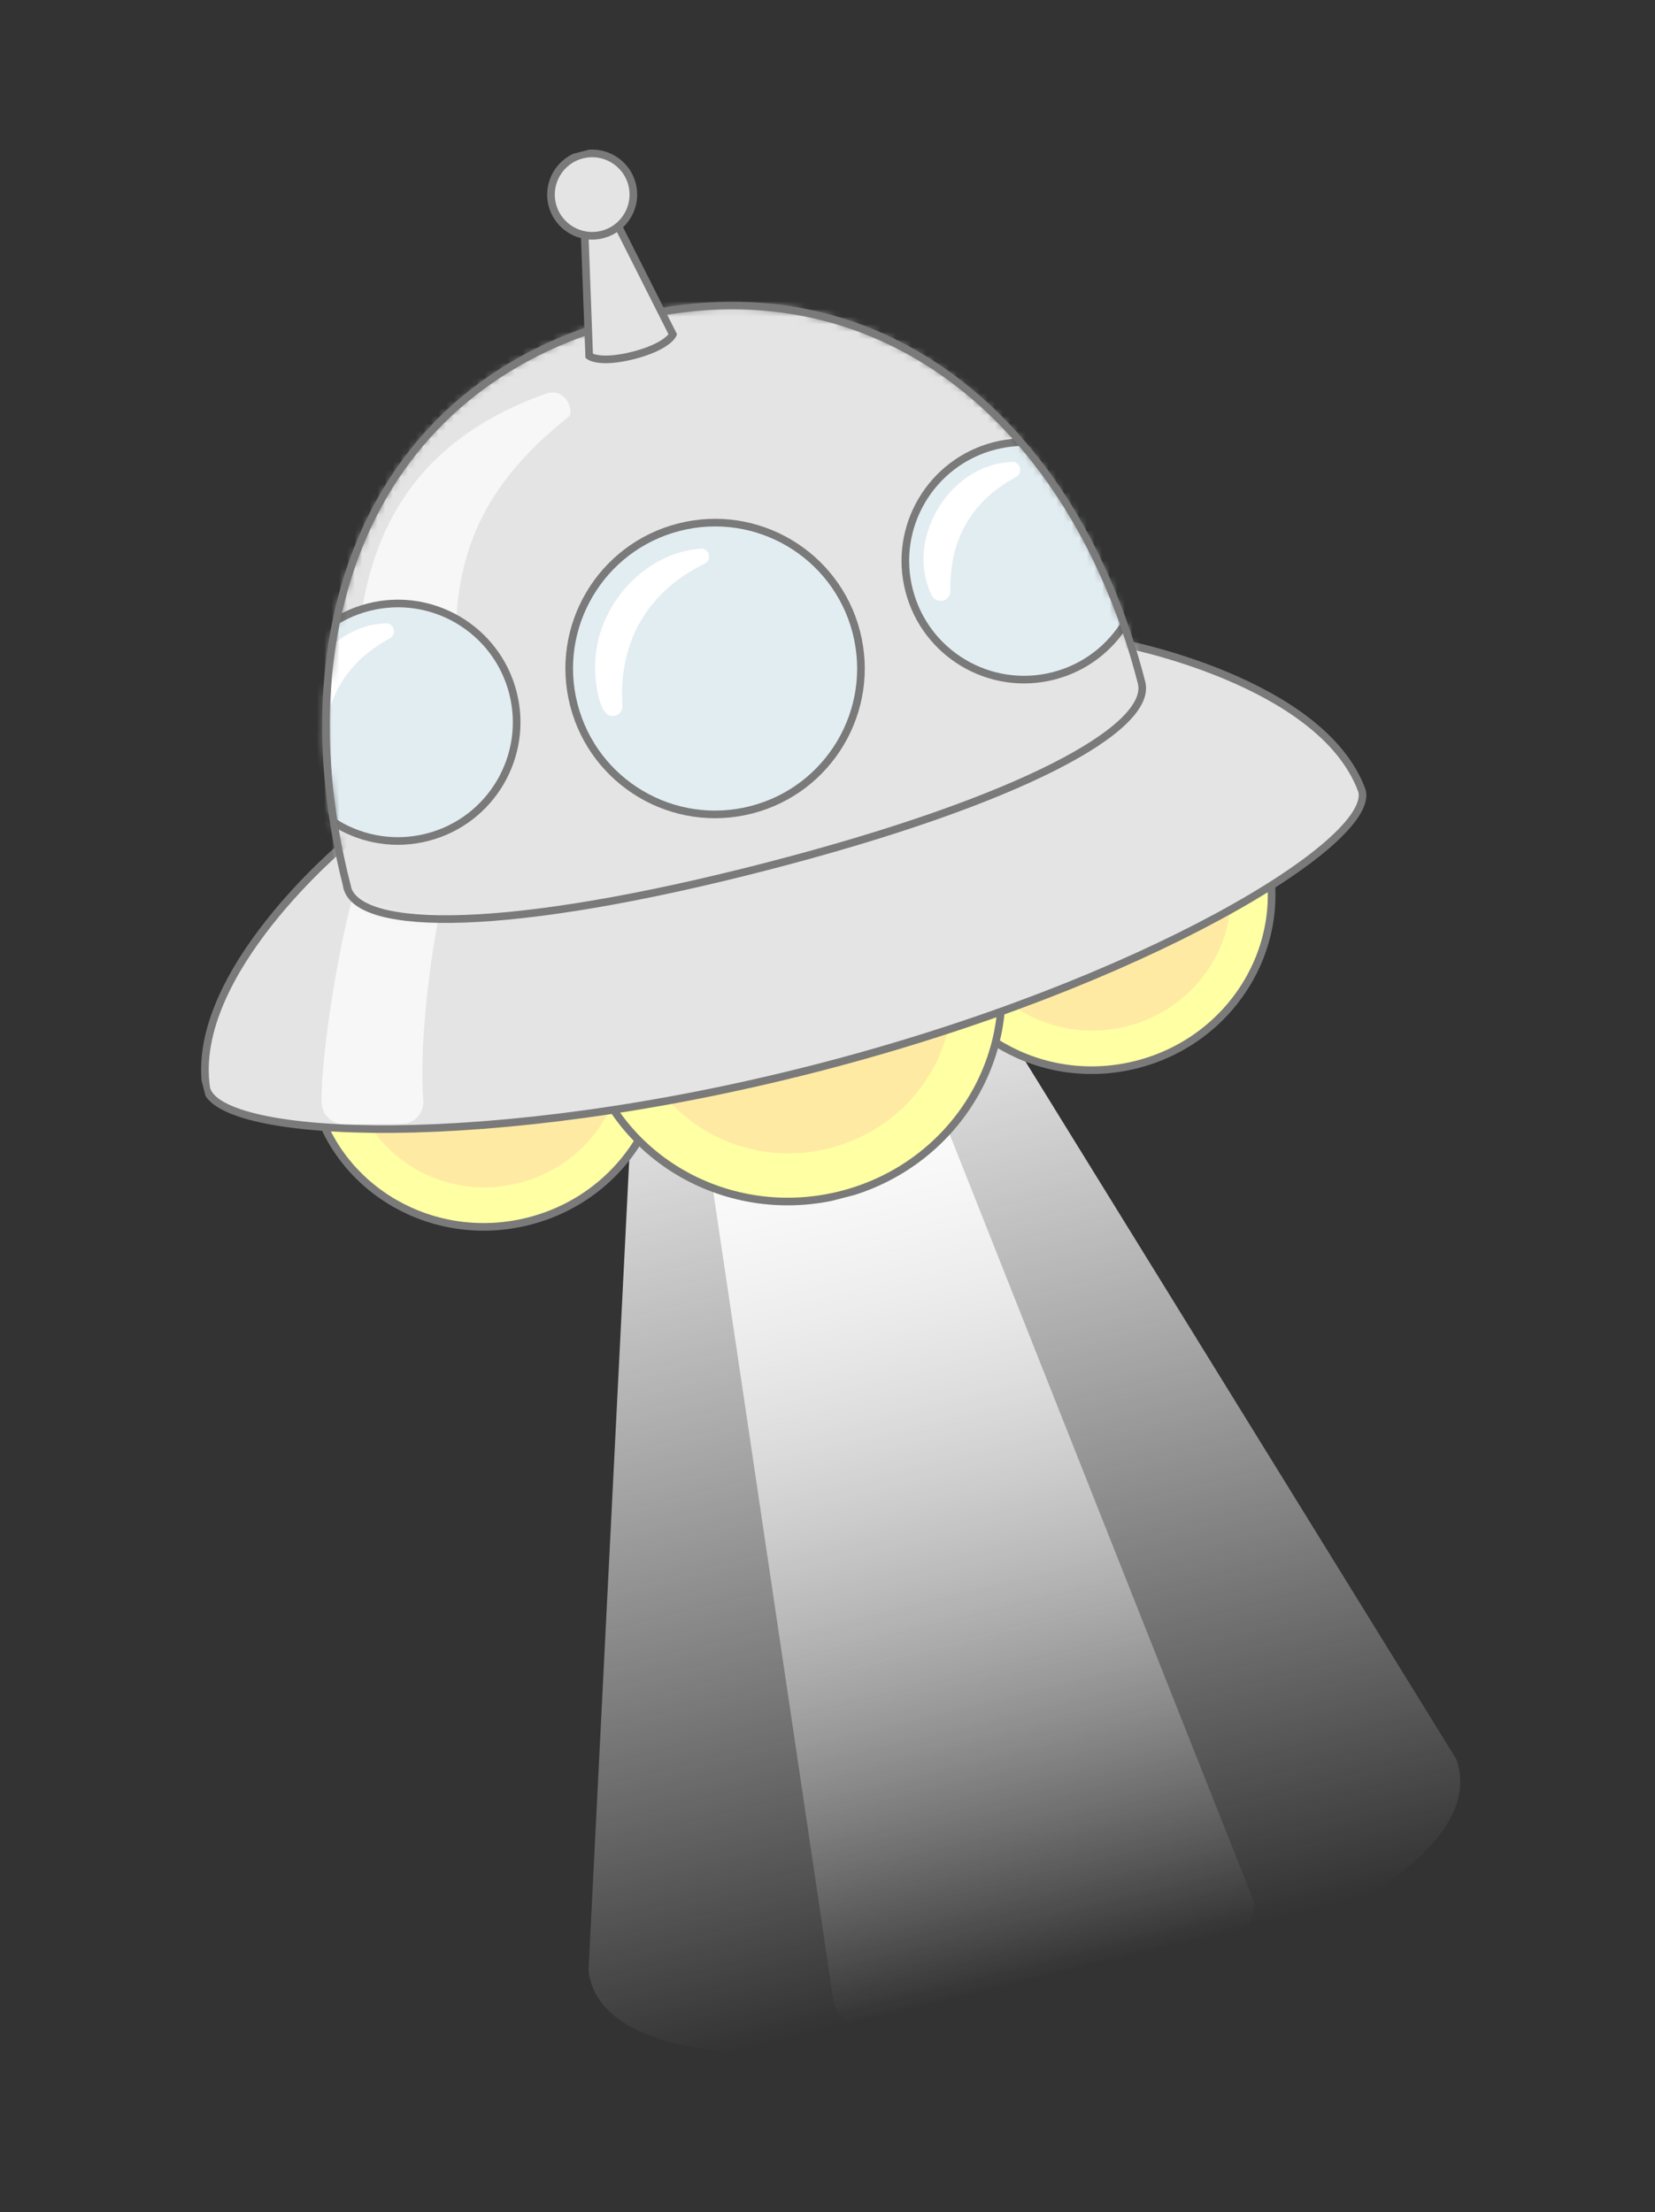
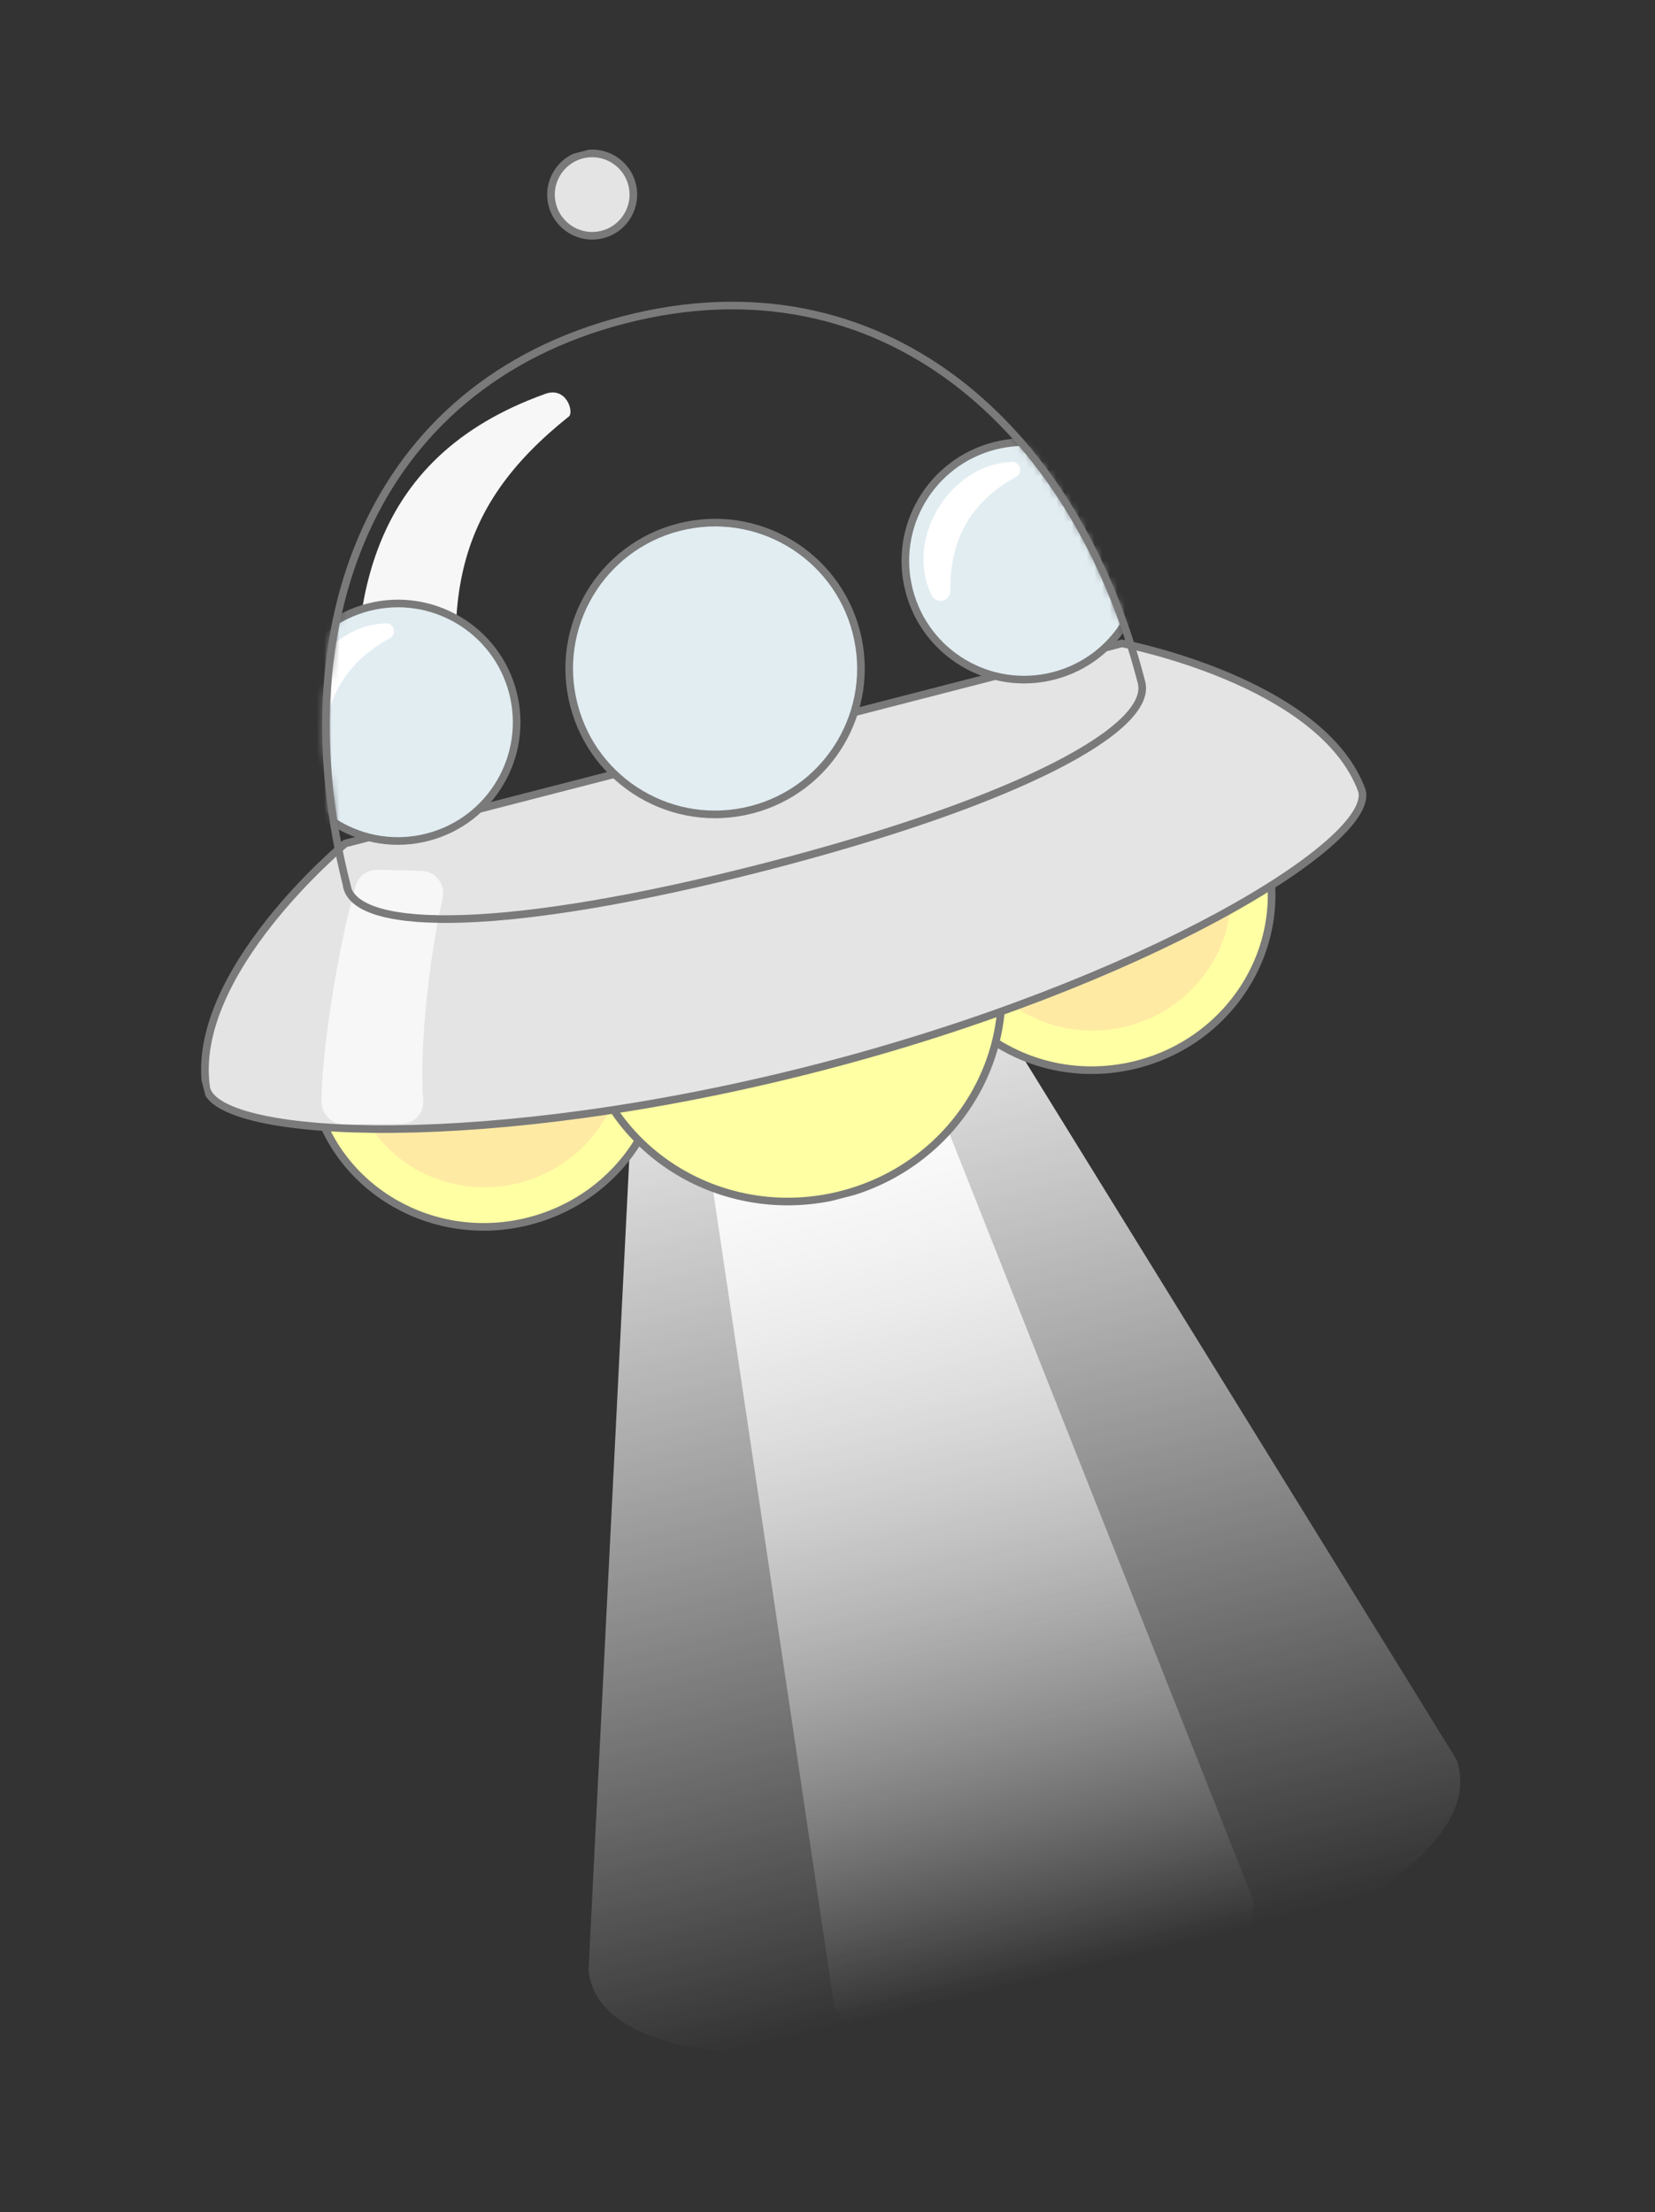
<svg xmlns="http://www.w3.org/2000/svg" width="217" height="290" viewBox="0 0 217 290" fill="none">
  <rect x="0" y="0" width="217" height="290" fill="#333333" stroke="none" />
  <path d="M77.164 258.399C80.612 285.709 200.462 256.427 190.932 230.607L129.571 131.26L82.963 142.964L77.163 258.394L77.164 258.399Z" fill="url(#paint0_linear_4493_1320)" />
  <path d="M109.263 262.21C110.959 275.034 168.344 260.605 164.2 248.79L118.683 133.991L91.247 140.914L109.263 262.21Z" fill="url(#paint1_linear_4493_1320)" />
  <g clip-path="url(#clip0_4493_1320)">
    <path d="M149.123 139.541C136.671 142.75 124.054 135.561 120.942 123.484C117.83 111.407 125.401 99.016 137.853 95.807C150.304 92.598 162.921 99.787 166.033 111.864C169.145 123.941 161.574 136.333 149.123 139.541Z" fill="#FFFFA3" stroke="#7A7A7A" stroke-miterlimit="10" />
    <path d="M69.406 160.084C56.954 163.292 44.338 156.103 41.225 144.026C38.113 131.95 45.685 119.558 58.136 116.35C70.588 113.141 83.204 120.33 86.317 132.407C89.429 144.484 81.858 156.875 69.406 160.084Z" fill="#FFFFA3" stroke="#7A7A7A" stroke-miterlimit="10" />
    <path d="M68.114 155.074C58.516 157.547 48.79 152.005 46.391 142.695C43.992 133.385 49.828 123.833 59.426 121.36C69.024 118.886 78.749 124.428 81.148 133.738C83.548 143.048 77.712 152.6 68.114 155.074Z" fill="#FFEAA4" />
    <path d="M147.832 134.531C138.234 137.004 128.509 131.462 126.11 122.152C123.711 112.843 129.547 103.29 139.145 100.817C148.743 98.344 158.468 103.886 160.867 113.196C163.266 122.506 157.43 132.058 147.832 134.531Z" fill="#FFEAA4" />
    <path d="M110.4 156.616C95.595 160.431 80.593 151.884 76.893 137.525C73.193 123.166 82.195 108.433 97.001 104.618C111.806 100.803 126.808 109.35 130.508 123.709C134.208 138.068 125.206 152.8 110.4 156.616Z" fill="#FFFFA3" stroke="#7A7A7A" stroke-miterlimit="10" />
-     <path d="M108.83 150.518C97.497 153.438 86.015 146.896 83.182 135.904C80.35 124.913 87.241 113.636 98.573 110.716C109.905 107.795 121.388 114.338 124.22 125.329C127.052 136.321 120.162 147.598 108.83 150.518Z" fill="#FFEAA4" />
    <path d="M96.187 97.463L45.268 110.584C45.268 110.584 24.692 127.602 27.058 142.724C28.78 149.404 64.163 151.083 107.149 140.006C150.138 128.937 180.303 110.367 178.582 103.687C173.343 89.296 147.108 84.351 147.108 84.351L96.189 97.472L96.187 97.463Z" fill="#E4E4E4" stroke="#7A7A7A" stroke-miterlimit="10" />
    <path d="M58.044 117.791C56.226 125.608 54.933 138.153 55.499 144.165C55.654 145.859 54.372 147.308 52.711 147.326L45.082 147.393C43.489 147.403 42.182 146.109 42.165 144.481C42.097 138.105 44.414 123.654 46.669 116.053C47.023 114.854 48.119 114.048 49.353 114.048C51.489 114.042 53.614 114.11 55.337 114.179C57.153 114.255 58.454 115.993 58.033 117.784L58.044 117.791Z" fill="#F7F7F7" />
    <mask id="mask0_4493_1320" style="mask-type:luminance" maskUnits="userSpaceOnUse" x="42" y="40" width="108" height="81">
      <path d="M45.459 116.036C36.927 82.458 48.317 50.564 81.883 41.915C115.449 33.265 140.986 55.764 149.656 89.408C149.656 89.408 149.667 89.452 149.674 89.478C151.2 95.401 133.999 104.963 100.355 113.633C66.711 122.303 47.033 122.253 45.505 116.321C45.48 116.225 45.458 116.138 45.45 116.038L45.459 116.036Z" fill="white" />
    </mask>
    <g mask="url(#mask0_4493_1320)">
-       <path d="M33.72 125.879C22.993 83.674 37.315 43.576 79.518 32.701C121.722 21.826 153.814 50.111 164.712 92.402C164.712 92.402 164.727 92.463 164.734 92.489C166.655 99.943 145.03 111.953 102.74 122.851C60.449 133.748 35.713 133.685 33.792 126.231C33.763 126.118 33.732 125.996 33.729 125.876L33.72 125.879Z" fill="#E4E4E4" />
      <path d="M48.293 107.022C43.688 79.111 48.545 59.911 71.376 51.681C74.326 50.494 75.377 54.249 74.502 54.669C59.565 66.644 56.841 79.181 62.431 104.186L48.293 107.022Z" fill="#F7F7F7" />
      <path d="M98.531 106.163C88.304 108.798 77.877 102.644 75.241 92.416C72.606 82.189 78.76 71.762 88.988 69.126C99.215 66.491 109.642 72.645 112.278 82.872C114.913 93.1 108.759 103.527 98.531 106.163Z" fill="#E2EDF2" stroke="#7A7A7A" stroke-miterlimit="10" />
-       <path d="M91.864 71.937C84.632 72.456 78.658 79.041 78.076 86.176C77.85 87.82 78.245 94.861 80.85 93.772C81.358 93.549 81.648 93.019 81.605 92.492C81.395 89.05 81.899 85.822 83.303 82.742C85.17 78.792 88.388 75.838 92.372 73.912C93.412 73.449 92.985 71.825 91.861 71.929L91.864 71.937Z" fill="white" />
      <path d="M56.058 109.761C47.733 111.907 39.245 106.897 37.1 98.572C34.955 90.247 39.964 81.759 48.289 79.614C56.614 77.468 65.102 82.478 67.248 90.803C69.393 99.128 64.383 107.616 56.058 109.761Z" fill="#E2EDF2" stroke="#7A7A7A" stroke-miterlimit="10" />
      <path d="M50.577 81.723C42.416 81.981 36.438 91.86 40.057 99.211C40.371 99.853 41.135 100.12 41.778 99.806C42.255 99.572 42.529 99.084 42.501 98.581C42.459 95.466 43.009 92.56 44.521 89.898C46.044 87.205 48.306 85.221 51.086 83.698C52.083 83.209 51.673 81.654 50.575 81.715L50.577 81.723Z" fill="white" />
      <path d="M138.16 88.605C129.835 90.75 121.347 85.74 119.202 77.415C117.056 69.09 122.066 60.602 130.391 58.457C138.716 56.312 147.204 61.321 149.349 69.646C151.494 77.972 146.485 86.459 138.16 88.605Z" fill="#E2EDF2" stroke="#7A7A7A" stroke-miterlimit="10" />
      <path d="M132.687 60.565C124.525 60.822 118.547 70.701 122.166 78.052C122.48 78.694 123.245 78.961 123.887 78.647C124.365 78.413 124.638 77.925 124.61 77.422C124.568 74.307 125.118 71.401 126.63 68.739C128.153 66.046 130.416 64.062 133.195 62.539C134.192 62.05 133.782 60.496 132.684 60.556L132.687 60.565Z" fill="white" />
    </g>
    <path d="M45.459 116.036C36.927 82.458 48.317 50.564 81.883 41.915C115.449 33.265 140.986 55.764 149.656 89.408C149.656 89.408 149.667 89.452 149.674 89.478C151.2 95.401 133.999 104.963 100.355 113.633C66.711 122.303 47.033 122.253 45.505 116.321C45.48 116.225 45.458 116.138 45.45 116.038L45.459 116.036Z" stroke="#7A7A7A" stroke-miterlimit="10" />
-     <path d="M83.216 46.552C78.572 47.749 77.254 46.669 77.254 46.669L76.506 26.558L77.967 26.181L77.697 26.25L79.159 25.874L88.223 43.843C88.223 43.843 87.592 45.425 82.947 46.621L83.216 46.552Z" fill="#E4E4E4" stroke="#7A7A7A" stroke-miterlimit="10" />
    <path d="M78.992 30.74C76.105 31.484 73.161 29.746 72.417 26.859C71.673 23.972 73.411 21.029 76.298 20.285C79.185 19.541 82.129 21.278 82.873 24.165C83.617 27.052 81.879 29.996 78.992 30.74Z" fill="#E4E4E4" stroke="#7A7A7A" stroke-miterlimit="10" />
  </g>
  <defs>
    <linearGradient id="paint0_linear_4493_1320" x1="130.886" y1="260.49" x2="100.993" y2="139.144" gradientUnits="userSpaceOnUse">
      <stop stop-color="white" stop-opacity="0" />
      <stop offset="1" stop-color="#E5E5E5" />
    </linearGradient>
    <linearGradient id="paint1_linear_4493_1320" x1="134.869" y1="259.823" x2="105.621" y2="138.638" gradientUnits="userSpaceOnUse">
      <stop stop-color="white" stop-opacity="0" />
      <stop offset="1" stop-color="white" />
    </linearGradient>
    <clipPath id="clip0_4493_1320">
      <rect width="157.36" height="141.426" fill="white" transform="matrix(-0.968 0.25 0.25 0.968 152.383 0.215)" />
    </clipPath>
  </defs>
</svg>